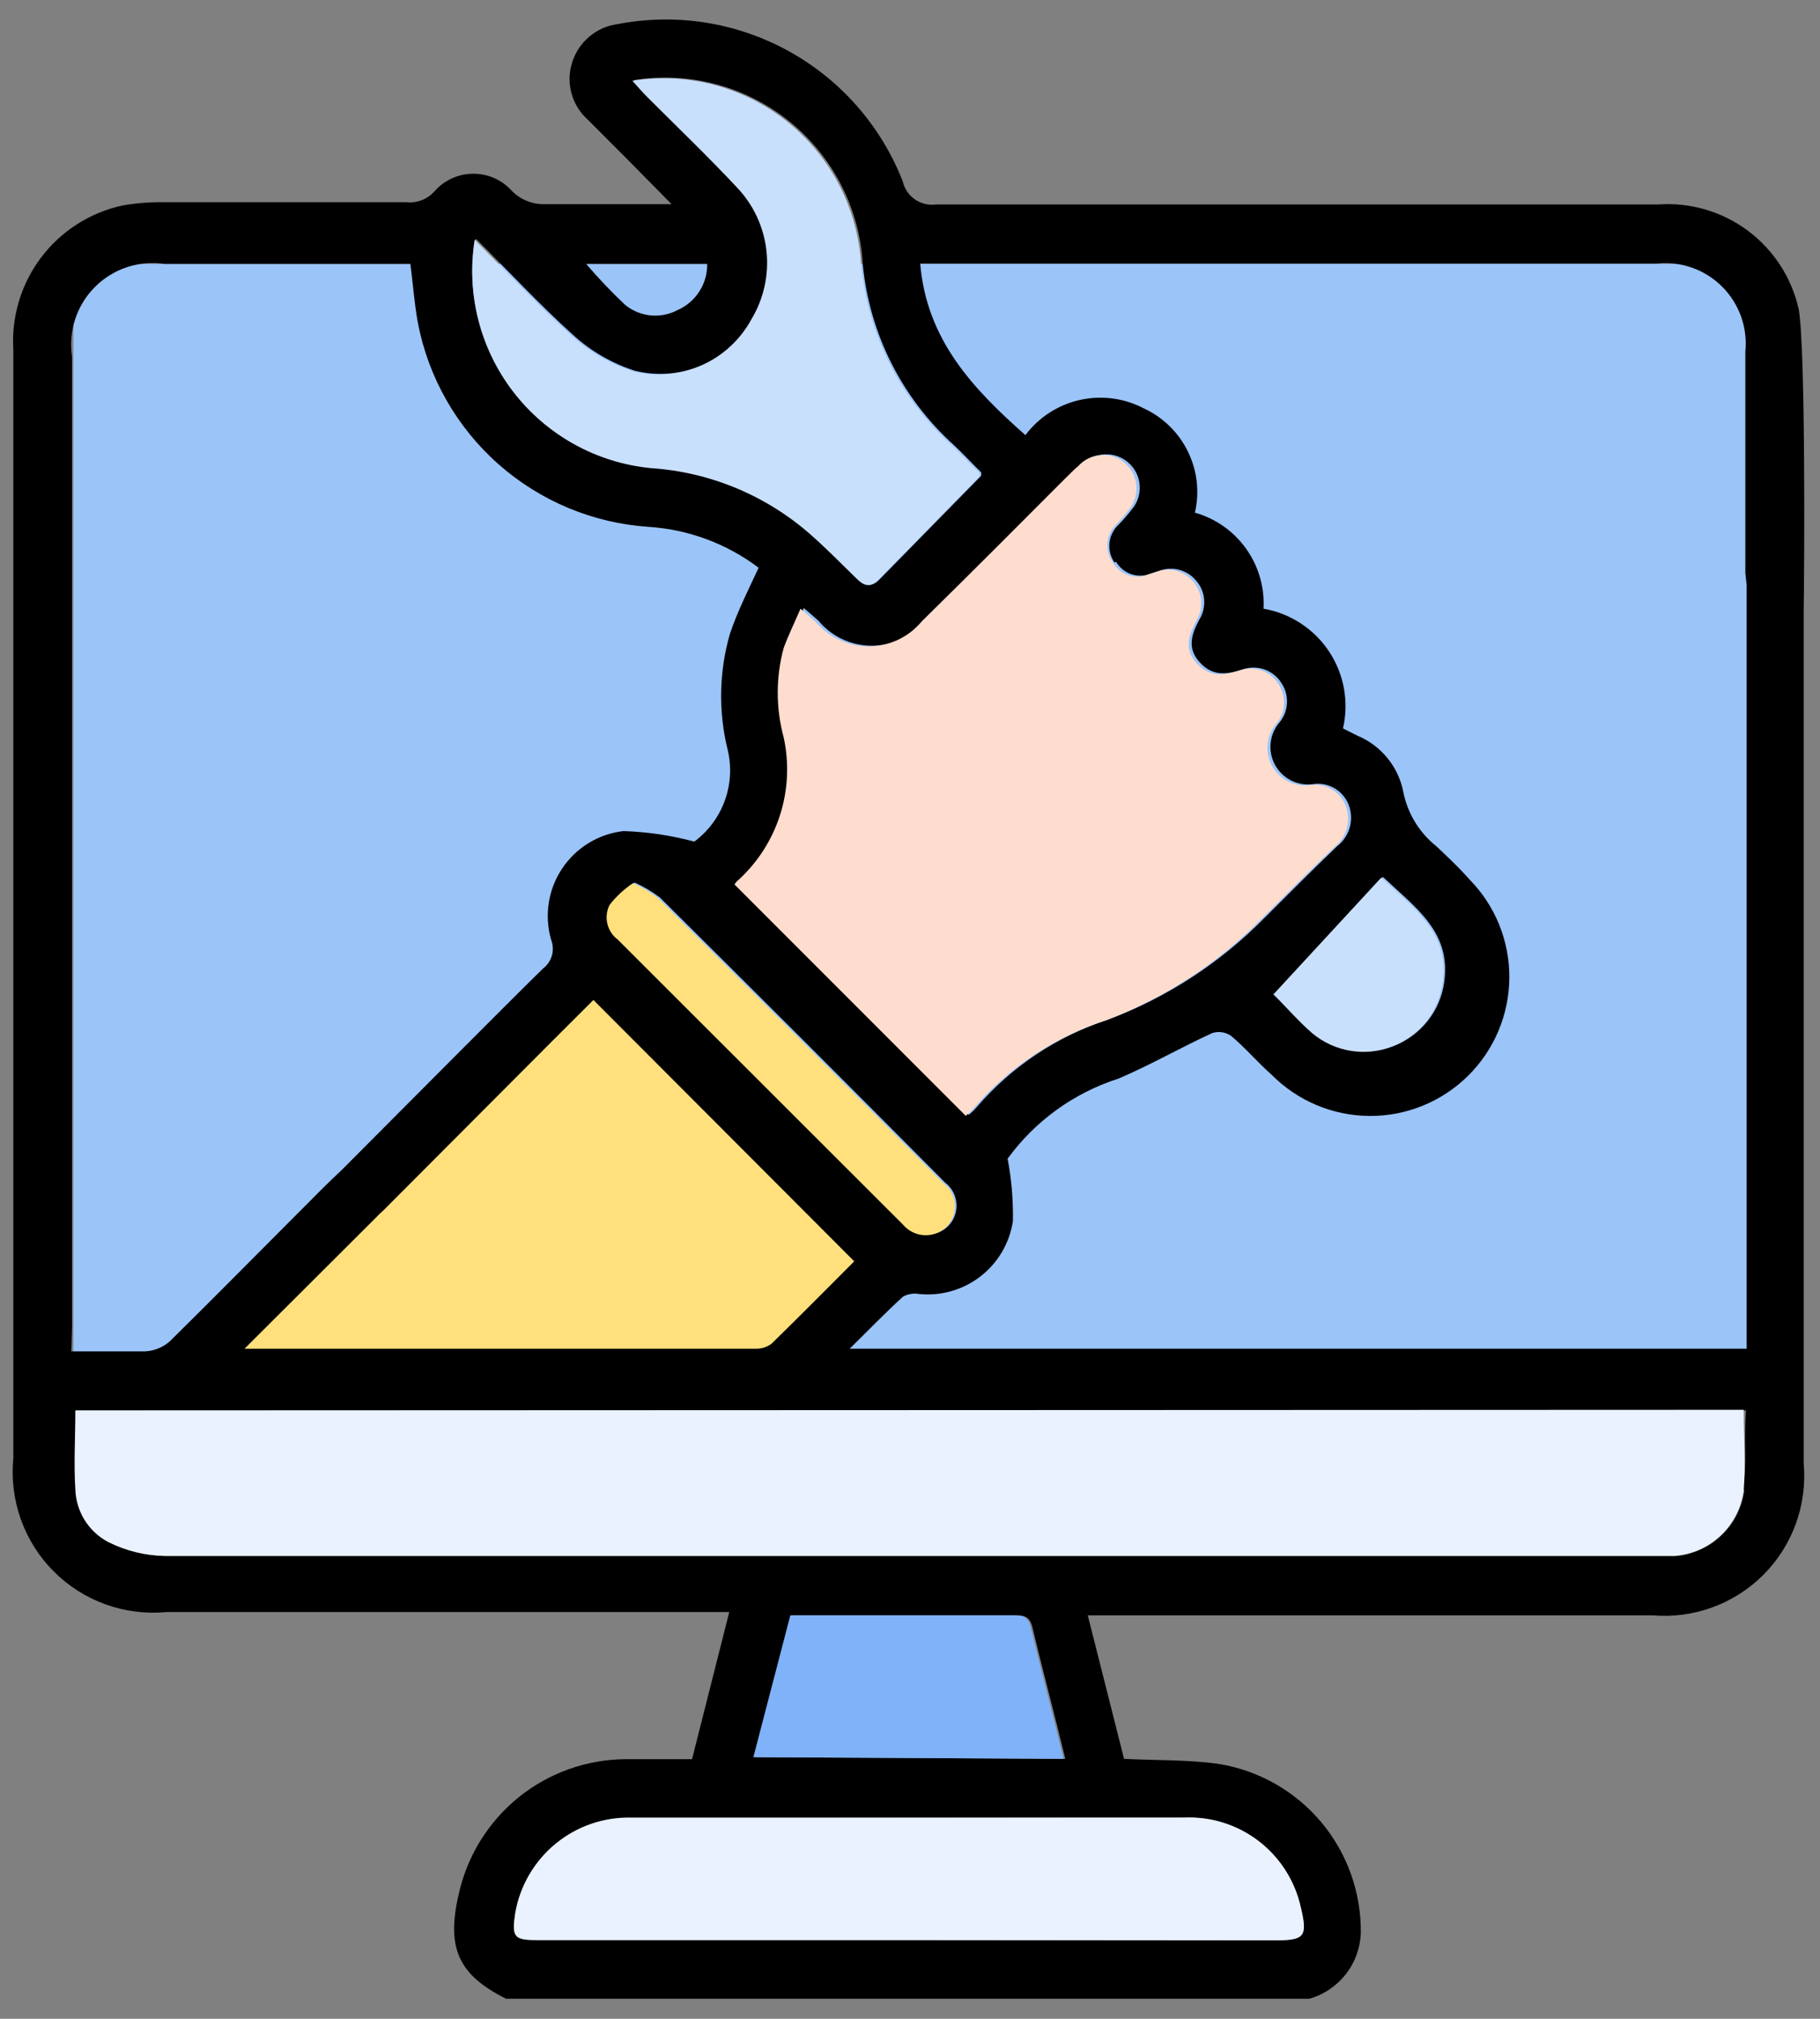
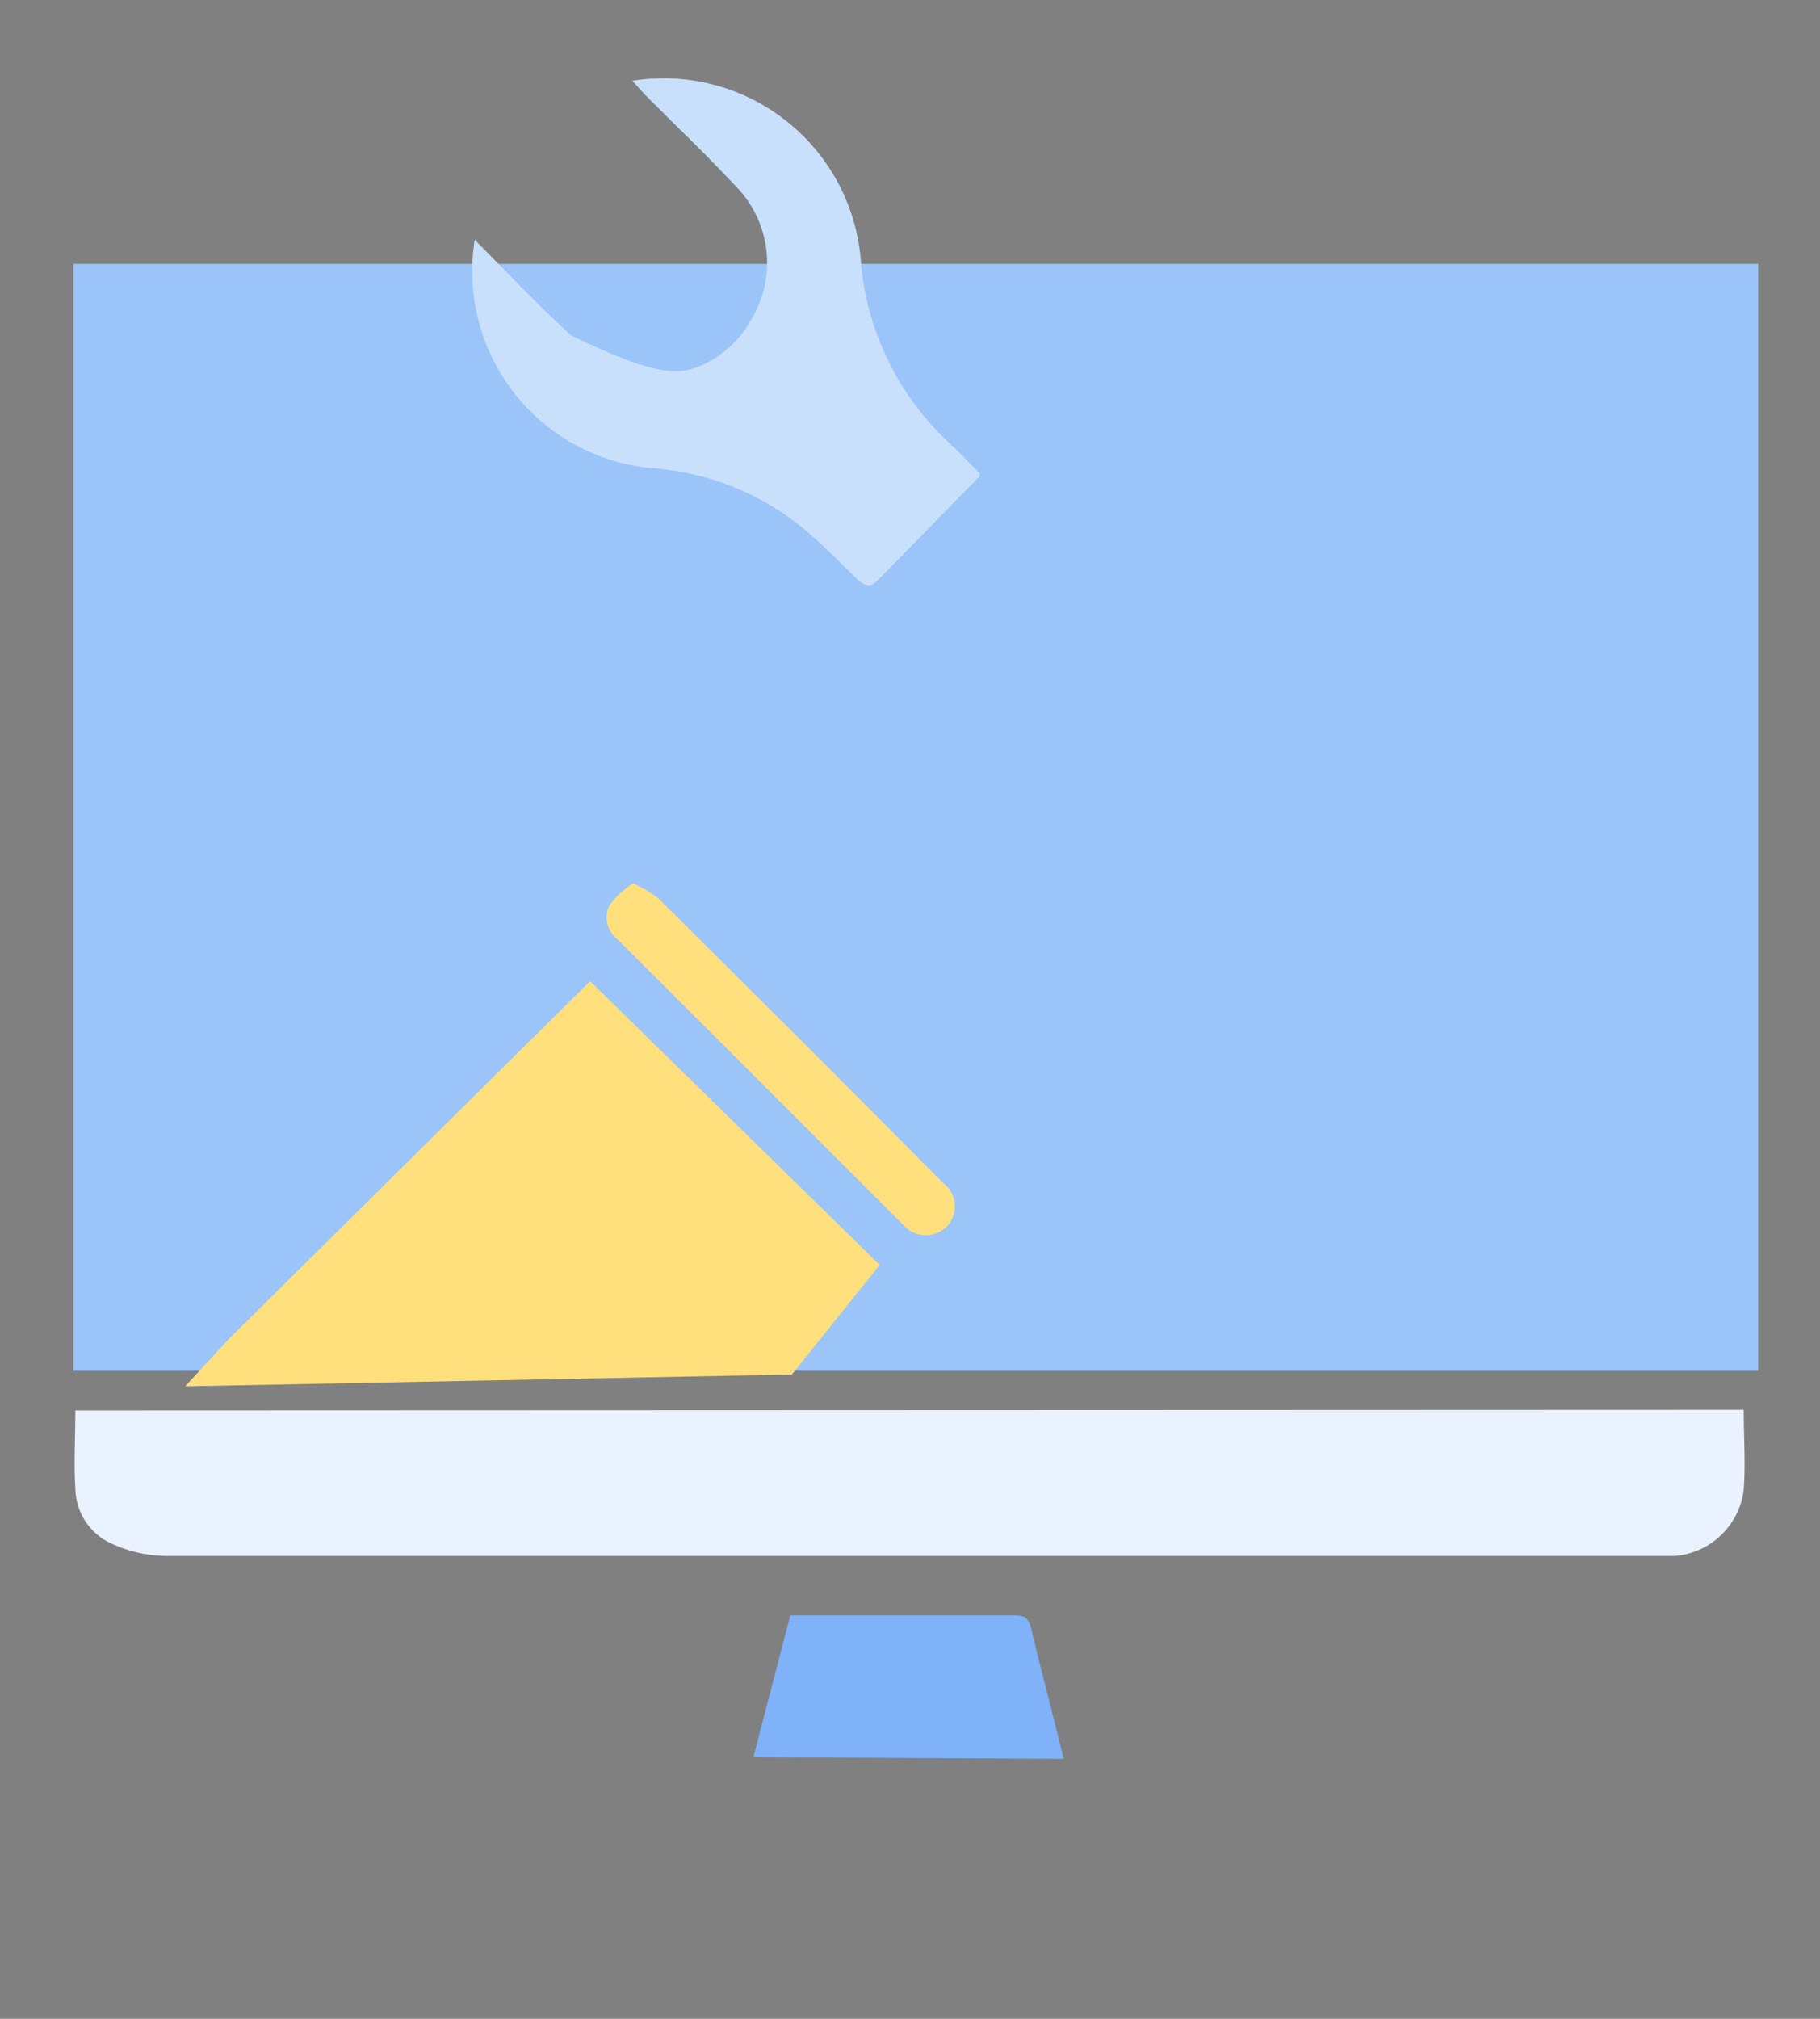
<svg xmlns="http://www.w3.org/2000/svg" width="46" height="51" viewBox="0 0 46 51" fill="none">
  <rect x="0" y="0" width="46" height="51" fill="#808080" stroke="none" />
  <path d="M44.438 6.667H1.854V34.631H44.438V6.667Z" fill="#9BC4F9" />
  <path d="M5.771 33.839L14.914 24.787L22.233 31.955L20.015 34.723L4.679 35.023L5.771 33.839Z" fill="#FFE07D" />
-   <path d="M45.463 7.817C45.287 7.02 44.829 6.313 44.174 5.826C43.519 5.339 42.71 5.105 41.896 5.166C35.819 5.166 29.735 5.166 23.65 5.166C23.464 5.19 23.275 5.143 23.121 5.035C22.967 4.927 22.858 4.766 22.817 4.583C22.271 3.184 21.253 2.021 19.939 1.295C18.625 0.568 17.098 0.325 15.623 0.607C15.355 0.64 15.101 0.751 14.894 0.926C14.687 1.1 14.535 1.331 14.457 1.591C14.379 1.841 14.375 2.108 14.445 2.36C14.514 2.613 14.654 2.84 14.848 3.016L15.815 3.983L16.974 5.158C15.815 5.158 14.79 5.158 13.773 5.158C13.619 5.163 13.465 5.135 13.322 5.078C13.178 5.021 13.048 4.934 12.94 4.825C12.817 4.687 12.666 4.578 12.498 4.502C12.33 4.427 12.148 4.389 11.964 4.389C11.78 4.389 11.598 4.427 11.43 4.502C11.262 4.578 11.112 4.687 10.989 4.825C10.9 4.927 10.788 5.007 10.662 5.056C10.535 5.105 10.399 5.123 10.264 5.108H4.154C3.8 5.102 3.445 5.13 3.096 5.191C2.275 5.369 1.546 5.835 1.039 6.505C0.533 7.175 0.284 8.004 0.337 8.842V36.848C0.286 37.37 0.352 37.896 0.529 38.389C0.706 38.882 0.99 39.33 1.36 39.7C1.731 40.071 2.179 40.355 2.672 40.532C3.165 40.709 3.691 40.774 4.213 40.724H18.432L17.491 44.441C16.924 44.441 16.39 44.441 15.823 44.441C14.832 44.444 13.871 44.786 13.1 45.411C12.33 46.036 11.797 46.906 11.589 47.875C11.281 49.217 11.589 49.892 12.79 50.493H33.094C33.459 50.389 33.782 50.171 34.016 49.871C34.25 49.572 34.382 49.206 34.394 48.826C34.404 47.808 34.052 46.821 33.4 46.04C32.747 45.259 31.838 44.737 30.835 44.566C30.052 44.45 29.251 44.475 28.41 44.433L27.493 40.807H41.762C42.277 40.852 42.795 40.783 43.28 40.606C43.765 40.429 44.205 40.148 44.57 39.783C44.934 39.417 45.215 38.976 45.391 38.491C45.566 38.005 45.634 37.487 45.588 36.973V15.469C45.588 15.469 45.588 15.469 45.588 15.418C45.605 14.402 45.638 8.825 45.463 7.817ZM17.874 6.667C17.878 6.913 17.809 7.156 17.675 7.364C17.542 7.571 17.35 7.735 17.124 7.834C16.914 7.945 16.677 7.991 16.441 7.968C16.205 7.944 15.982 7.851 15.798 7.7C15.452 7.374 15.124 7.029 14.815 6.667H17.874ZM12.039 6.041C12.873 6.875 13.648 7.708 14.482 8.459C14.932 8.871 15.467 9.18 16.049 9.367C16.622 9.509 17.225 9.456 17.765 9.218C18.305 8.98 18.751 8.569 19.032 8.05C19.346 7.531 19.48 6.924 19.414 6.321C19.348 5.718 19.085 5.154 18.666 4.716C17.932 3.933 17.157 3.191 16.399 2.432C16.29 2.324 16.182 2.199 16.023 2.024C16.716 1.913 17.424 1.949 18.102 2.13C18.78 2.311 19.412 2.632 19.958 3.073C20.503 3.514 20.95 4.065 21.269 4.69C21.587 5.314 21.771 5.999 21.808 6.7C21.983 8.448 22.803 10.067 24.108 11.243C24.35 11.468 24.567 11.709 24.8 11.934V12.018L22.216 14.652C22.008 14.86 21.841 14.752 21.675 14.585C21.291 14.21 20.916 13.826 20.516 13.476C19.394 12.494 17.979 11.908 16.49 11.809C15.809 11.748 15.148 11.547 14.547 11.22C13.946 10.893 13.419 10.446 12.998 9.907C12.577 9.368 12.271 8.748 12.099 8.086C11.927 7.424 11.892 6.734 11.998 6.058L12.039 6.041ZM28.209 14.193C28.297 14.342 28.436 14.454 28.6 14.508C28.764 14.562 28.943 14.553 29.101 14.485L29.285 14.427C29.445 14.363 29.62 14.351 29.787 14.391C29.954 14.431 30.105 14.522 30.218 14.652C30.34 14.784 30.415 14.952 30.433 15.131C30.451 15.31 30.411 15.489 30.318 15.643C30.118 16.01 29.993 16.369 30.318 16.727C30.643 17.085 30.985 17.044 31.385 16.919C31.565 16.851 31.762 16.846 31.945 16.907C32.127 16.968 32.283 17.09 32.385 17.252C32.486 17.4 32.536 17.576 32.528 17.755C32.521 17.934 32.456 18.105 32.344 18.244C32.217 18.389 32.138 18.569 32.116 18.76C32.094 18.951 32.131 19.145 32.221 19.314C32.312 19.484 32.451 19.622 32.622 19.711C32.793 19.8 32.986 19.835 33.177 19.811C33.365 19.781 33.557 19.815 33.722 19.909C33.888 20.003 34.016 20.151 34.086 20.328C34.157 20.511 34.167 20.712 34.115 20.902C34.062 21.091 33.95 21.258 33.794 21.378C33.169 21.978 32.56 22.587 31.952 23.195C30.841 24.323 29.499 25.196 28.018 25.754C26.724 26.173 25.57 26.94 24.684 27.971C24.624 28.042 24.557 28.106 24.484 28.163L18.649 22.328C18.674 22.283 18.708 22.243 18.749 22.212C19.238 21.764 19.601 21.196 19.802 20.564C20.002 19.932 20.033 19.259 19.891 18.611C19.691 17.871 19.691 17.092 19.891 16.352C20.008 16.035 20.158 15.727 20.316 15.36L20.683 15.677C20.847 15.876 21.053 16.036 21.287 16.146C21.52 16.256 21.775 16.313 22.033 16.313C22.291 16.313 22.546 16.256 22.779 16.146C23.013 16.036 23.219 15.876 23.383 15.677C24.609 14.477 25.809 13.268 27.017 12.059C27.126 11.959 27.218 11.851 27.334 11.759C27.483 11.592 27.693 11.492 27.916 11.479C28.14 11.467 28.359 11.543 28.526 11.693C28.693 11.842 28.794 12.051 28.806 12.275C28.819 12.498 28.742 12.718 28.593 12.885C28.494 13.013 28.388 13.135 28.276 13.251C28.145 13.371 28.062 13.534 28.042 13.71C28.022 13.886 28.067 14.064 28.168 14.21L28.209 14.193ZM34.953 22.153C35.786 22.937 36.678 23.545 36.503 24.804C36.456 25.162 36.313 25.5 36.09 25.784C35.867 26.068 35.572 26.287 35.236 26.418C34.9 26.549 34.534 26.588 34.178 26.53C33.822 26.471 33.488 26.319 33.211 26.087C32.844 25.771 32.519 25.404 32.227 25.104L34.953 22.153ZM9.439 30.822L9.605 30.655L9.68 30.588C10.514 29.755 14.156 26.096 14.998 25.262L21.591 31.864C20.924 32.531 20.216 33.247 19.499 33.947C19.386 34.03 19.248 34.074 19.108 34.072H6.38H6.18L9.439 30.822ZM15.657 23.72C15.525 23.622 15.431 23.481 15.393 23.321C15.355 23.16 15.375 22.992 15.448 22.845C15.614 22.631 15.814 22.445 16.04 22.295C16.265 22.396 16.477 22.521 16.674 22.67C19.085 25.059 21.488 27.46 23.884 29.872C23.969 29.936 24.039 30.017 24.089 30.111C24.14 30.205 24.169 30.308 24.175 30.415C24.182 30.521 24.165 30.627 24.126 30.726C24.087 30.826 24.027 30.915 23.95 30.988C23.876 31.058 23.788 31.111 23.692 31.145C23.597 31.179 23.495 31.193 23.394 31.187C23.293 31.181 23.194 31.154 23.103 31.108C23.012 31.063 22.932 30.999 22.867 30.922L15.657 23.72ZM1.82 33.539V9.009C1.773 8.691 1.8 8.366 1.901 8.061C2.001 7.756 2.171 7.478 2.398 7.251C2.625 7.023 2.902 6.852 3.207 6.75C3.512 6.649 3.836 6.62 4.154 6.667H10.372C10.439 7.175 10.472 7.675 10.564 8.167C10.832 9.548 11.549 10.802 12.605 11.732C13.661 12.663 14.995 13.217 16.399 13.31C17.405 13.376 18.37 13.735 19.174 14.343C18.924 14.885 18.649 15.418 18.449 16.01C18.177 16.952 18.154 17.949 18.382 18.902C18.494 19.334 18.474 19.789 18.325 20.209C18.177 20.629 17.906 20.995 17.549 21.261C16.964 21.104 16.362 21.014 15.757 20.995C15.444 21.031 15.144 21.134 14.876 21.299C14.607 21.463 14.379 21.684 14.205 21.946C14.031 22.208 13.916 22.504 13.869 22.815C13.822 23.126 13.843 23.444 13.931 23.745C13.979 23.87 13.986 24.008 13.95 24.137C13.914 24.266 13.837 24.38 13.731 24.462C12.948 25.221 9.564 28.63 8.647 29.547C8.297 29.872 7.963 30.213 7.63 30.547C6.521 31.655 5.43 32.764 4.296 33.881C4.123 34.035 3.902 34.126 3.671 34.139C3.071 34.139 2.471 34.139 1.804 34.139L1.82 33.539ZM29.918 45.917C30.599 45.885 31.27 46.095 31.812 46.51C32.353 46.925 32.73 47.518 32.877 48.184C33.052 48.917 32.977 49.017 32.244 49.017H13.598C12.989 49.017 12.931 48.951 13.023 48.334C13.143 47.646 13.506 47.024 14.046 46.582C14.586 46.14 15.267 45.907 15.965 45.925C17.557 45.925 19.149 45.925 20.75 45.925L29.918 45.917ZM19.082 44.391L20.016 40.807H25.625C25.851 40.807 26.017 40.807 26.092 41.099C26.351 42.182 26.642 43.266 26.926 44.433L19.082 44.391ZM44.088 37.64C44.034 38.075 43.832 38.477 43.517 38.781C43.201 39.084 42.791 39.27 42.354 39.307C42.171 39.307 41.996 39.307 41.812 39.307C29.276 39.307 16.735 39.307 4.188 39.307C3.69 39.299 3.2 39.179 2.754 38.957C2.508 38.828 2.301 38.635 2.155 38.399C2.008 38.163 1.927 37.893 1.92 37.615C1.879 36.973 1.92 36.323 1.92 35.631H44.13C44.071 36.315 44.163 36.99 44.054 37.64H44.088ZM44.146 14.785V34.072H21.475C21.975 33.581 22.383 33.156 22.825 32.755C22.947 32.689 23.088 32.665 23.225 32.689C23.782 32.746 24.34 32.587 24.782 32.244C25.225 31.901 25.518 31.401 25.601 30.847C25.611 30.319 25.566 29.791 25.467 29.271C26.164 28.315 27.148 27.605 28.276 27.246C29.11 26.888 29.843 26.462 30.643 26.096C30.723 26.071 30.807 26.065 30.89 26.078C30.972 26.091 31.05 26.123 31.118 26.171C31.477 26.471 31.785 26.838 32.135 27.146C32.79 27.809 33.681 28.185 34.612 28.192C35.544 28.198 36.44 27.834 37.103 27.179C37.766 26.525 38.142 25.634 38.148 24.702C38.155 23.771 37.791 22.875 37.136 22.212C36.878 21.92 36.595 21.653 36.303 21.378C35.873 21.035 35.577 20.551 35.469 20.011C35.409 19.696 35.271 19.401 35.069 19.153C34.867 18.904 34.606 18.709 34.311 18.586L33.944 18.402C34.02 18.071 34.028 17.728 33.968 17.393C33.907 17.059 33.779 16.741 33.591 16.457C33.403 16.174 33.159 15.932 32.874 15.747C32.59 15.561 32.27 15.435 31.935 15.377C31.965 14.836 31.809 14.3 31.494 13.86C31.179 13.419 30.723 13.098 30.201 12.951C30.322 12.431 30.259 11.885 30.023 11.405C29.788 10.925 29.395 10.541 28.91 10.317C28.412 10.056 27.837 9.981 27.289 10.105C26.741 10.228 26.255 10.543 25.917 10.992C24.584 9.817 23.417 8.575 23.258 6.658H41.871C42.172 6.626 42.476 6.661 42.762 6.761C43.047 6.861 43.307 7.024 43.522 7.237C43.737 7.45 43.901 7.709 44.004 7.993C44.106 8.278 44.143 8.583 44.113 8.884C44.113 9.517 44.113 13.835 44.113 14.468L44.146 14.785Z" fill="black" />
  <path d="M44.072 35.615C44.072 36.315 44.122 36.99 44.072 37.64C44.018 38.075 43.816 38.478 43.5 38.781C43.185 39.085 42.774 39.27 42.338 39.307C42.155 39.307 41.98 39.307 41.796 39.307C29.26 39.307 16.718 39.307 4.171 39.307C3.673 39.299 3.184 39.179 2.738 38.957C2.492 38.828 2.285 38.636 2.138 38.4C1.992 38.164 1.911 37.893 1.904 37.615C1.863 36.973 1.904 36.323 1.904 35.631L44.072 35.615Z" fill="#EAF2FF" />
-   <path d="M18.565 22.345C18.59 22.3 18.624 22.26 18.666 22.228C19.154 21.781 19.517 21.213 19.718 20.581C19.918 19.949 19.949 19.275 19.807 18.628C19.607 17.888 19.607 17.108 19.807 16.369C19.924 16.052 20.074 15.744 20.233 15.377L20.599 15.694C20.763 15.893 20.97 16.053 21.203 16.163C21.436 16.273 21.691 16.33 21.95 16.33C22.208 16.33 22.462 16.273 22.696 16.163C22.929 16.053 23.136 15.893 23.3 15.694C24.525 14.493 25.725 13.285 26.934 12.076C27.042 11.976 27.134 11.868 27.251 11.776C27.4 11.609 27.609 11.508 27.833 11.496C28.056 11.483 28.276 11.56 28.442 11.71C28.609 11.859 28.71 12.068 28.723 12.292C28.735 12.515 28.658 12.735 28.509 12.901C28.411 13.029 28.305 13.152 28.192 13.268C28.071 13.394 27.999 13.558 27.988 13.732C27.977 13.907 28.029 14.079 28.134 14.218C28.222 14.367 28.361 14.479 28.525 14.533C28.689 14.587 28.867 14.579 29.026 14.51L29.209 14.452C29.369 14.388 29.545 14.376 29.712 14.416C29.879 14.457 30.029 14.548 30.143 14.677C30.264 14.809 30.34 14.977 30.358 15.156C30.376 15.335 30.335 15.515 30.243 15.669C30.043 16.035 29.918 16.394 30.243 16.752C30.568 17.111 30.91 17.069 31.31 16.944C31.489 16.876 31.687 16.872 31.869 16.932C32.052 16.993 32.207 17.115 32.31 17.277C32.41 17.425 32.461 17.602 32.453 17.78C32.446 17.959 32.381 18.13 32.268 18.269C32.142 18.414 32.063 18.594 32.041 18.785C32.019 18.976 32.056 19.17 32.146 19.34C32.236 19.509 32.376 19.648 32.547 19.736C32.717 19.825 32.911 19.86 33.102 19.836C33.289 19.806 33.482 19.84 33.647 19.934C33.812 20.029 33.941 20.176 34.01 20.353C34.082 20.536 34.092 20.737 34.039 20.927C33.987 21.116 33.874 21.283 33.719 21.403C33.093 22.003 32.485 22.612 31.877 23.22C30.766 24.348 29.424 25.221 27.942 25.779C26.648 26.198 25.495 26.965 24.608 27.996C24.549 28.067 24.482 28.131 24.408 28.188L18.565 22.345Z" fill="#FFDDCE" />
-   <path d="M11.998 6.058C12.831 6.891 13.606 7.725 14.44 8.475C14.891 8.887 15.425 9.197 16.007 9.384C16.58 9.525 17.183 9.473 17.723 9.234C18.263 8.996 18.709 8.585 18.991 8.067C19.304 7.548 19.438 6.94 19.372 6.338C19.306 5.735 19.043 5.171 18.624 4.733C17.89 3.949 17.115 3.207 16.357 2.449C16.248 2.34 16.14 2.215 15.982 2.04C16.674 1.93 17.383 1.966 18.06 2.146C18.738 2.327 19.37 2.648 19.916 3.089C20.462 3.53 20.908 4.081 21.227 4.706C21.546 5.331 21.729 6.016 21.766 6.716C21.941 8.464 22.762 10.084 24.067 11.259C24.308 11.484 24.525 11.726 24.759 11.951V12.034L22.175 14.668C21.966 14.876 21.8 14.768 21.633 14.601C21.249 14.226 20.874 13.843 20.474 13.493C19.352 12.51 17.937 11.924 16.448 11.826C15.769 11.759 15.111 11.555 14.514 11.224C13.916 10.893 13.393 10.444 12.976 9.904C12.559 9.363 12.257 8.744 12.089 8.082C11.921 7.421 11.89 6.732 11.998 6.058Z" fill="#C9E0FD" />
-   <path d="M22.967 49.009H13.598C12.989 49.009 12.931 48.942 13.023 48.325C13.143 47.638 13.506 47.016 14.046 46.574C14.586 46.132 15.267 45.898 15.965 45.917C17.557 45.917 19.149 45.917 20.75 45.917H29.918C30.599 45.885 31.27 46.095 31.812 46.51C32.353 46.925 32.73 47.518 32.877 48.184C33.052 48.917 32.977 49.017 32.244 49.017L22.967 49.009Z" fill="#EAF2FF" />
+   <path d="M11.998 6.058C12.831 6.891 13.606 7.725 14.44 8.475C16.58 9.525 17.183 9.473 17.723 9.234C18.263 8.996 18.709 8.585 18.991 8.067C19.304 7.548 19.438 6.94 19.372 6.338C19.306 5.735 19.043 5.171 18.624 4.733C17.89 3.949 17.115 3.207 16.357 2.449C16.248 2.34 16.14 2.215 15.982 2.04C16.674 1.93 17.383 1.966 18.06 2.146C18.738 2.327 19.37 2.648 19.916 3.089C20.462 3.53 20.908 4.081 21.227 4.706C21.546 5.331 21.729 6.016 21.766 6.716C21.941 8.464 22.762 10.084 24.067 11.259C24.308 11.484 24.525 11.726 24.759 11.951V12.034L22.175 14.668C21.966 14.876 21.8 14.768 21.633 14.601C21.249 14.226 20.874 13.843 20.474 13.493C19.352 12.51 17.937 11.924 16.448 11.826C15.769 11.759 15.111 11.555 14.514 11.224C13.916 10.893 13.393 10.444 12.976 9.904C12.559 9.363 12.257 8.744 12.089 8.082C11.921 7.421 11.89 6.732 11.998 6.058Z" fill="#C9E0FD" />
  <path d="M19.041 44.391L19.975 40.807H25.584C25.809 40.807 25.976 40.807 26.051 41.099C26.309 42.182 26.601 43.266 26.884 44.433L19.041 44.391Z" fill="#7FB2F9" />
  <path d="M15.998 22.311C16.223 22.412 16.435 22.538 16.631 22.687C19.043 25.076 21.446 27.477 23.841 29.888C23.926 29.952 23.997 30.034 24.047 30.128C24.097 30.221 24.127 30.325 24.133 30.431C24.14 30.537 24.123 30.644 24.084 30.743C24.045 30.842 23.985 30.931 23.908 31.005C23.833 31.074 23.746 31.127 23.65 31.161C23.555 31.195 23.453 31.21 23.352 31.204C23.25 31.197 23.151 31.171 23.061 31.125C22.97 31.079 22.89 31.016 22.824 30.938L15.614 23.737C15.482 23.639 15.389 23.497 15.351 23.337C15.313 23.177 15.332 23.009 15.406 22.862C15.572 22.647 15.772 22.462 15.998 22.311Z" fill="#FFE07D" />
-   <path d="M32.185 25.121L34.911 22.17C35.745 22.953 36.636 23.562 36.462 24.82C36.414 25.178 36.272 25.517 36.049 25.801C35.826 26.085 35.531 26.304 35.194 26.435C34.858 26.566 34.493 26.605 34.137 26.546C33.78 26.488 33.446 26.335 33.169 26.104C32.802 25.787 32.494 25.421 32.185 25.121Z" fill="#C9E0FD" />
</svg>